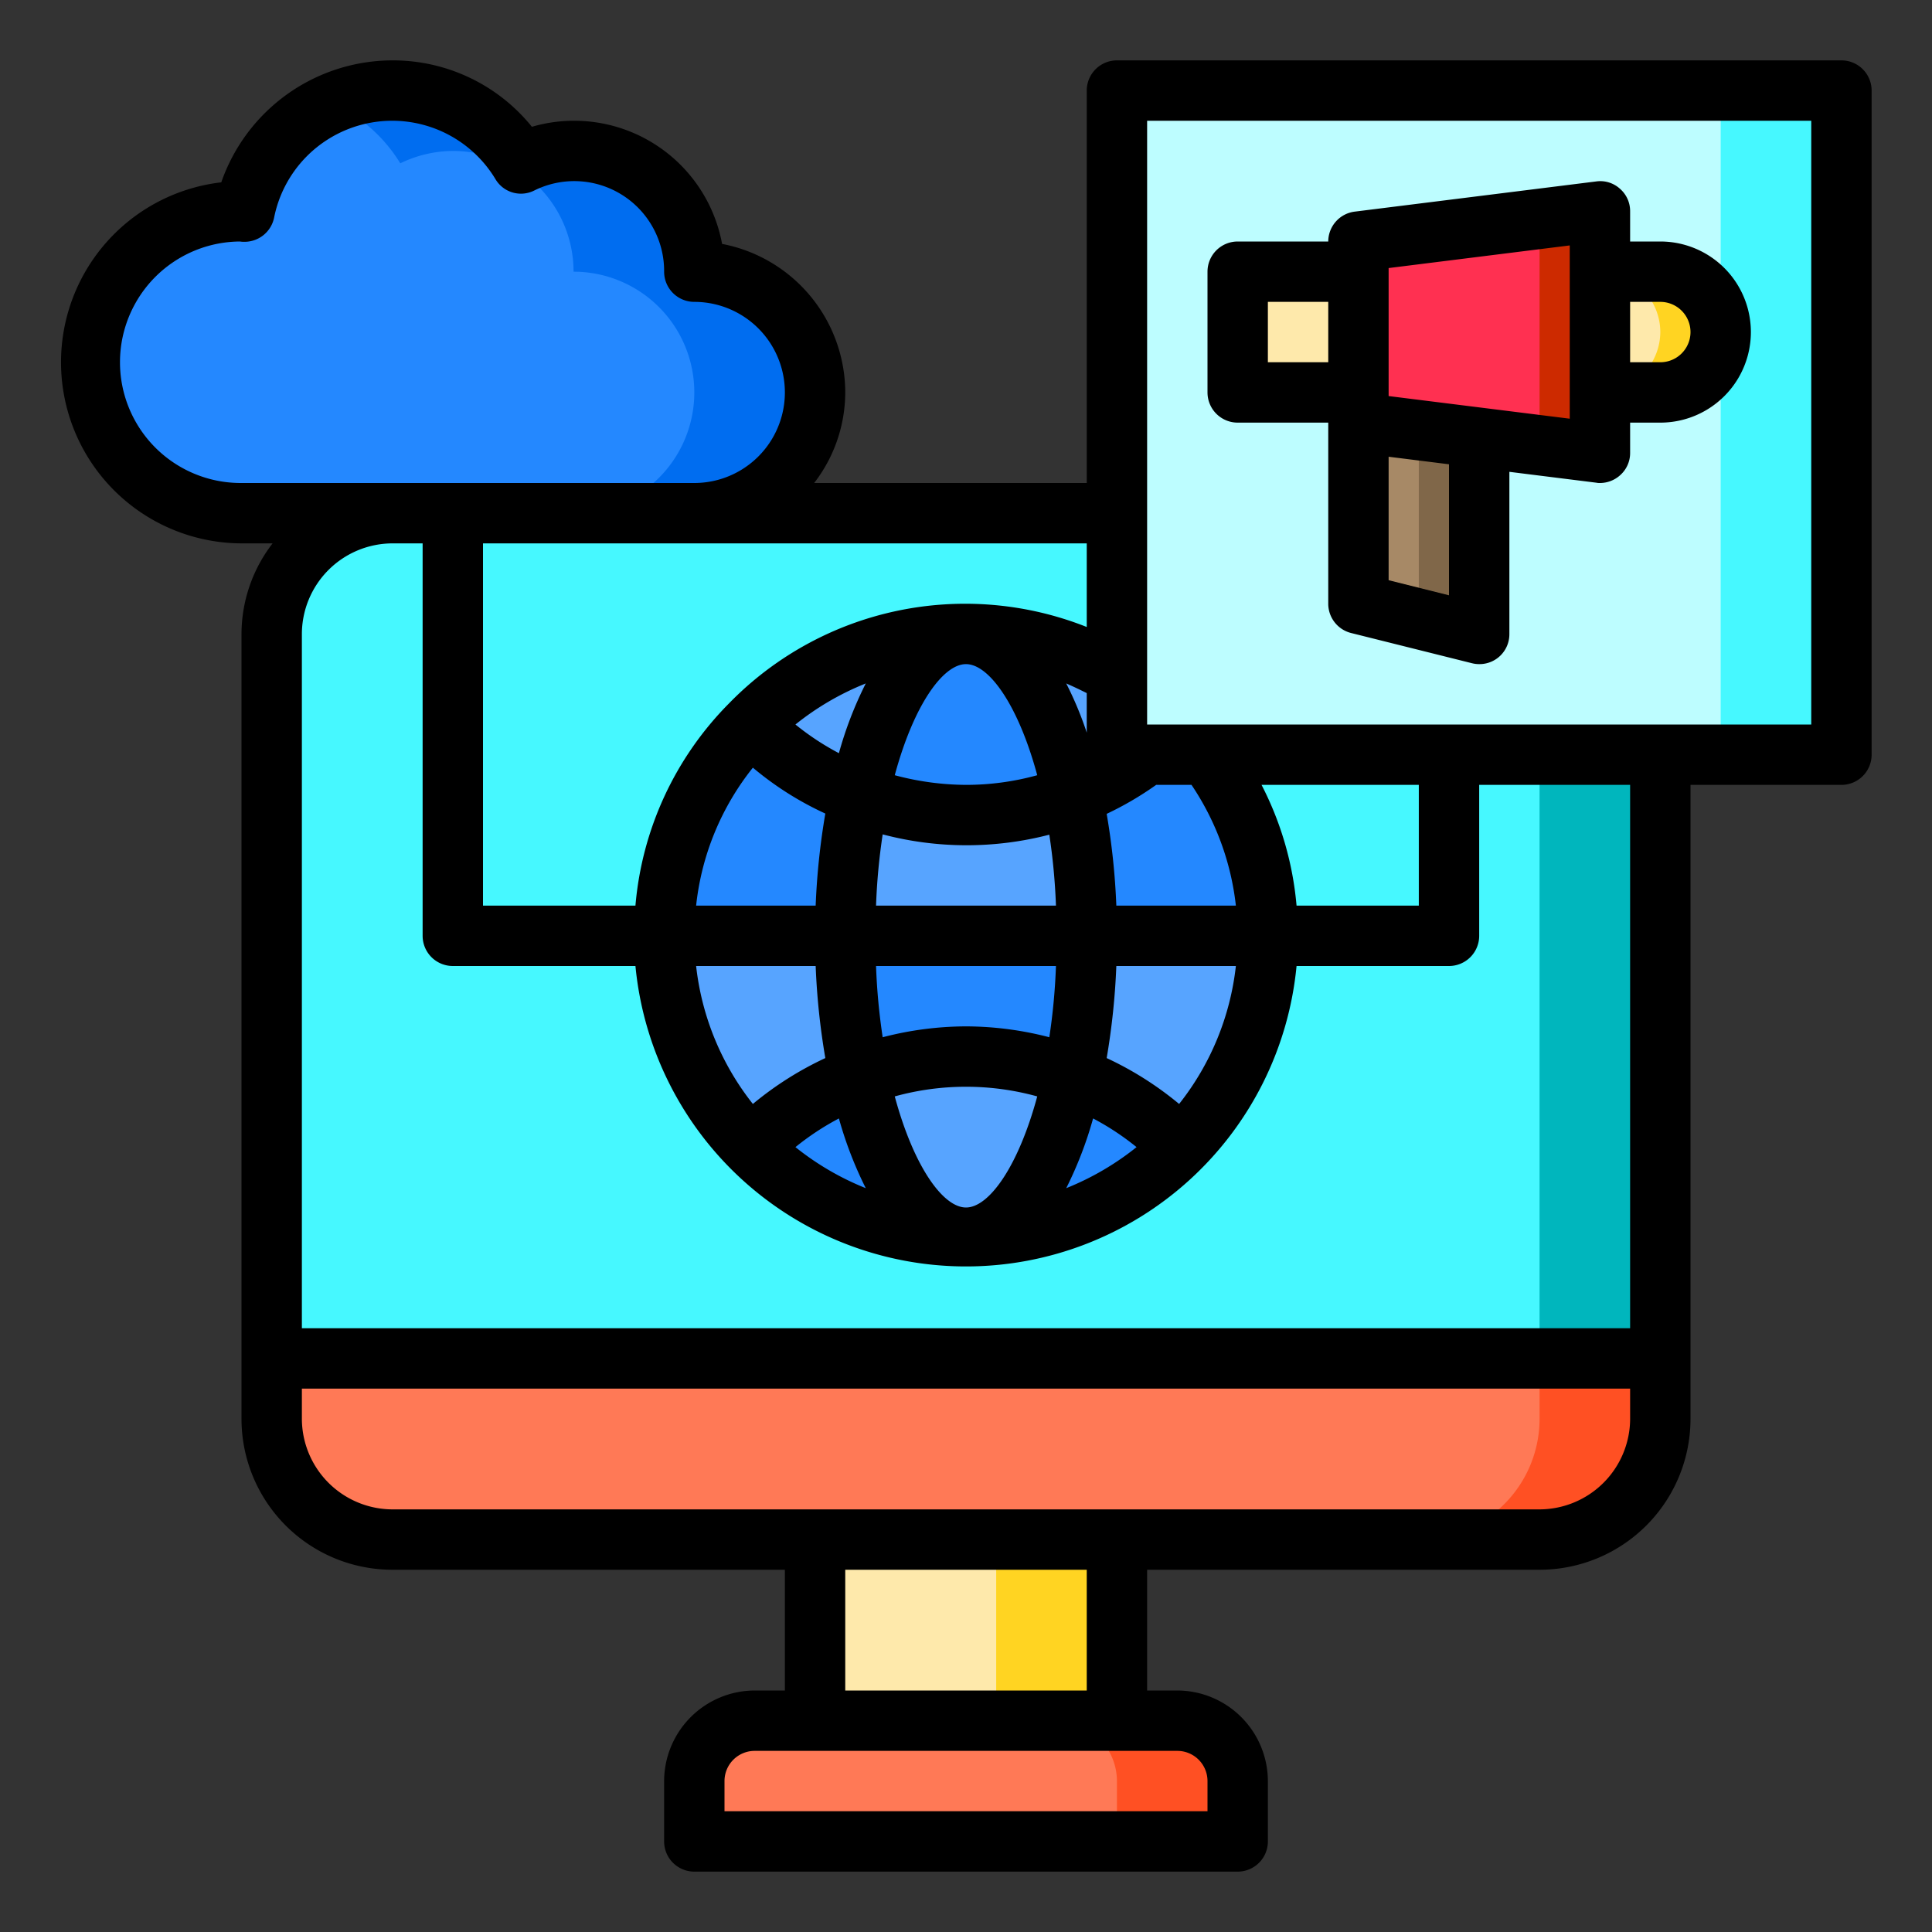
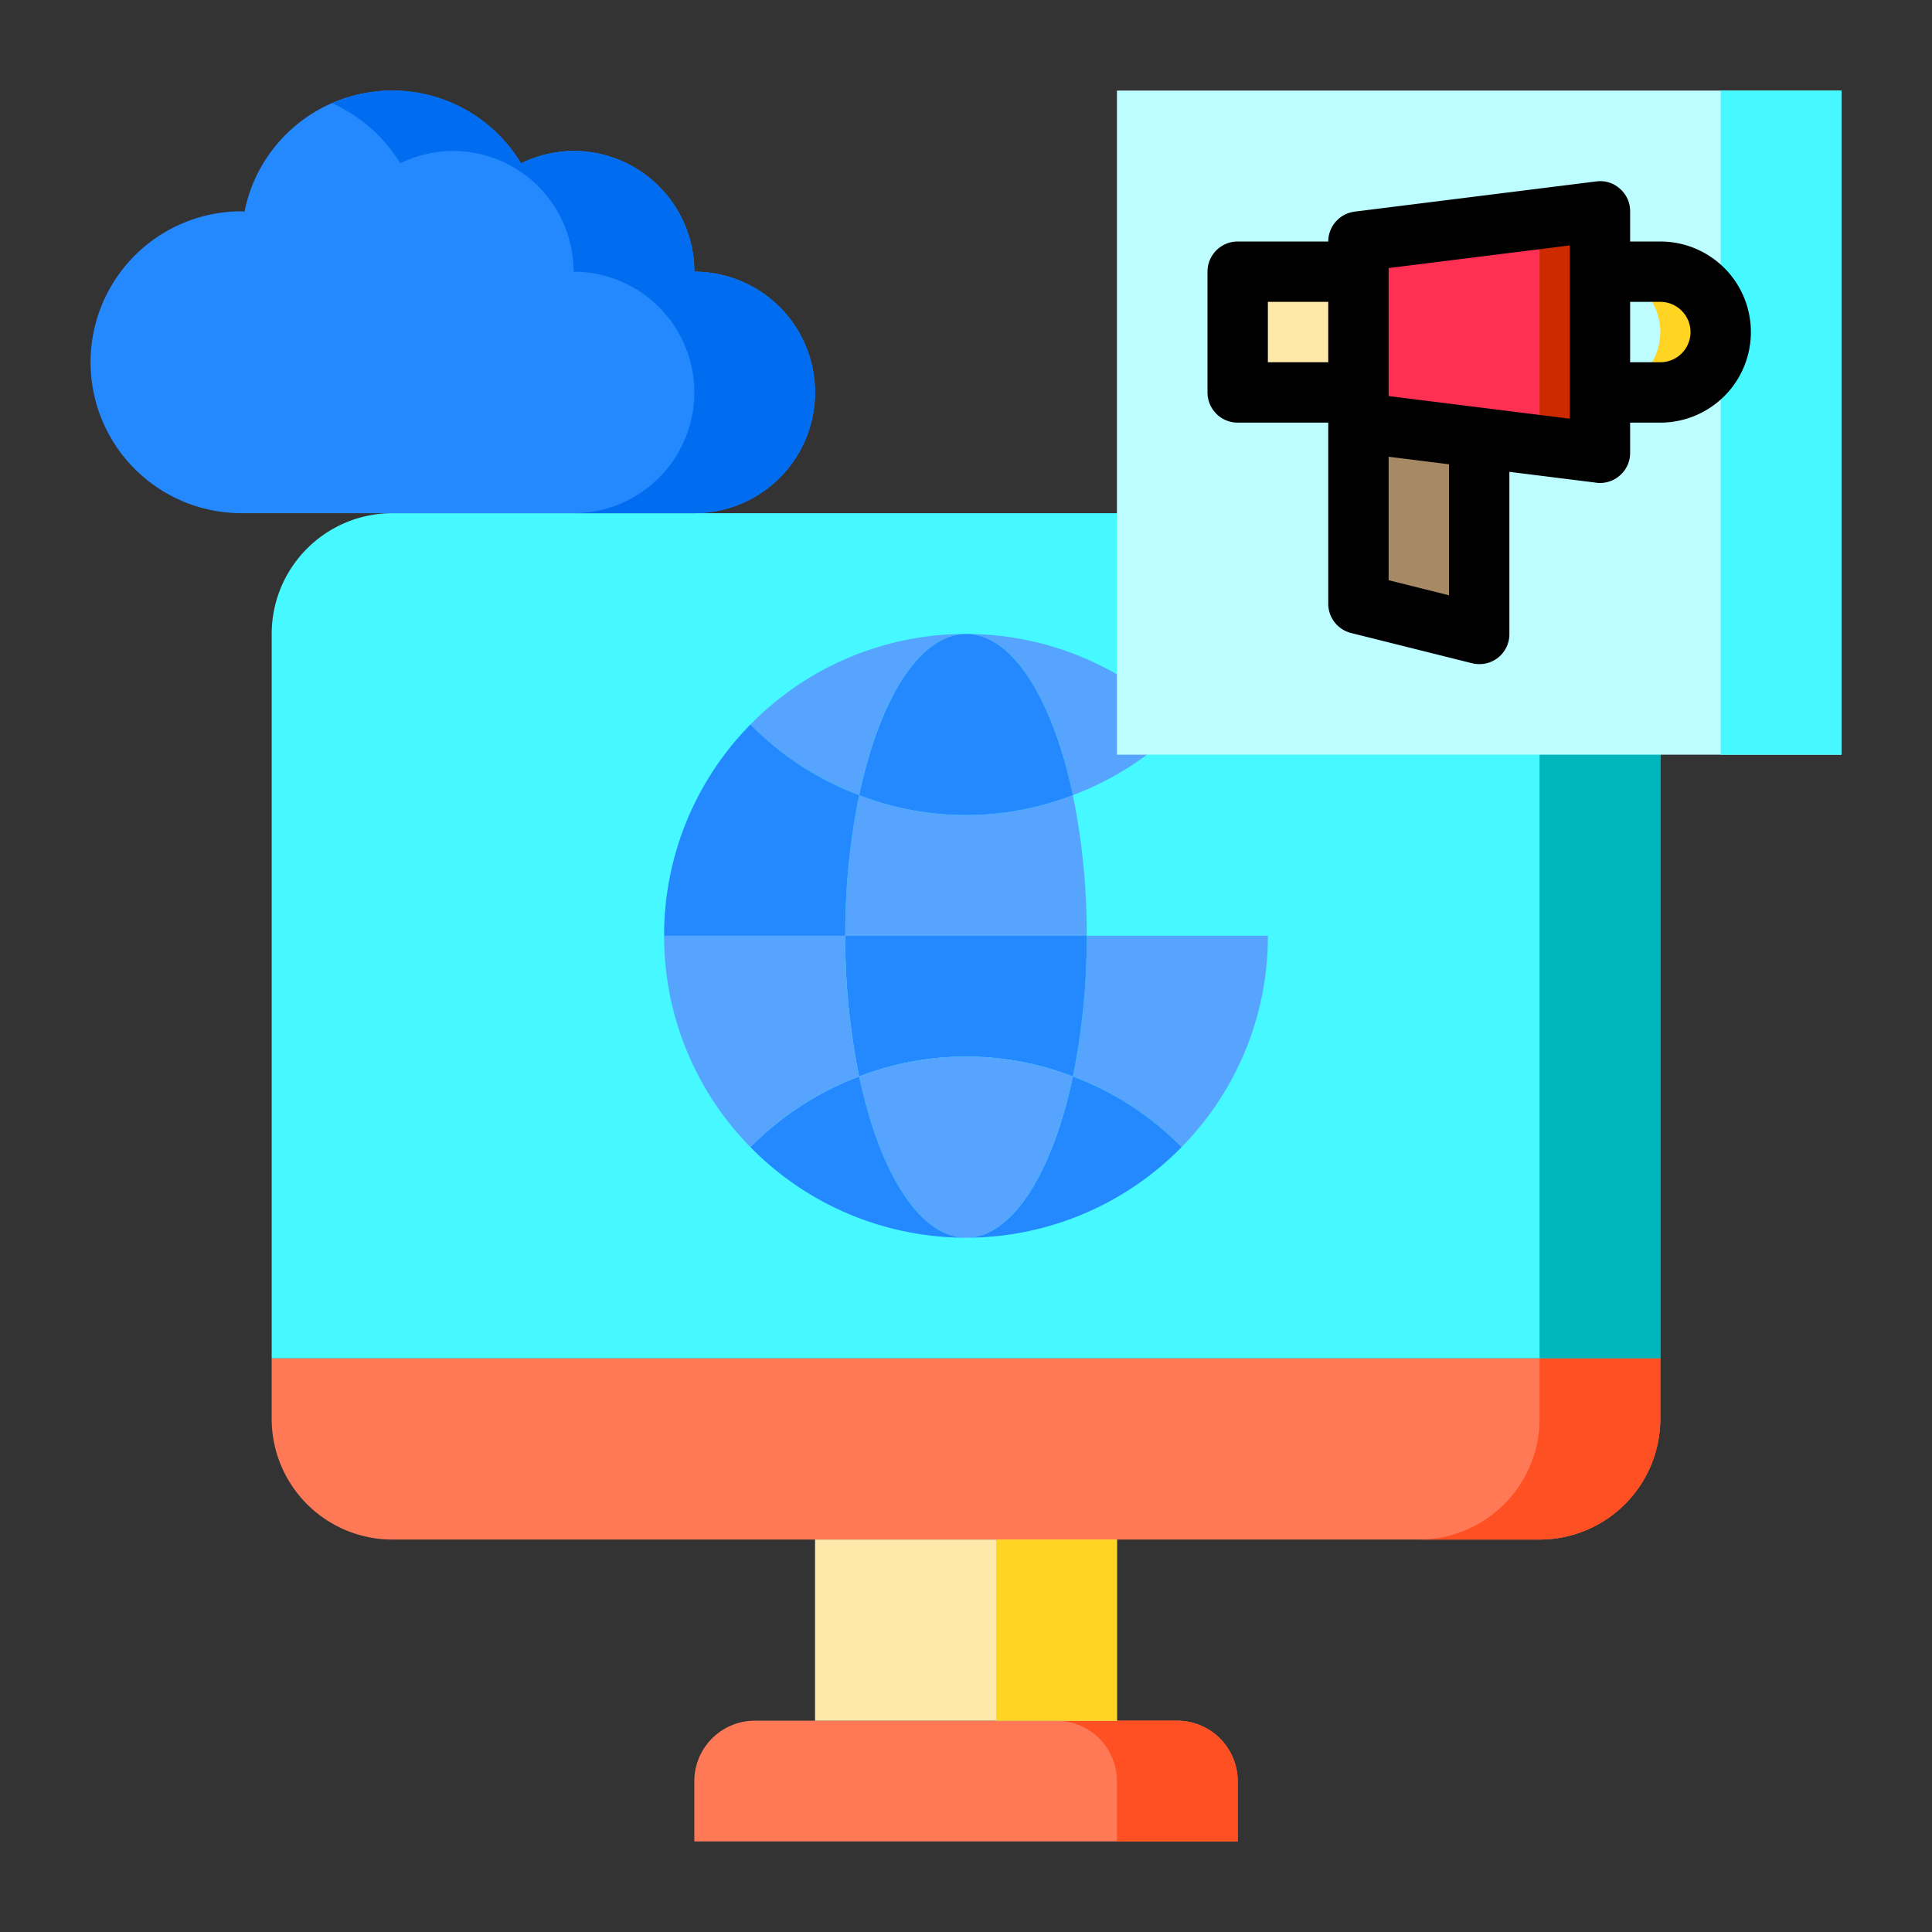
<svg xmlns="http://www.w3.org/2000/svg" height="512" viewBox="0 0 64 64" width="512">
  <rect x="0" y="0" width="64" height="64" fill="#333333" stroke="none" />
  <g id="advertising-advertisement-worldwide-computer-cloud">
    <path d="m13 17h38a4 4 0 0 1 4 4v24a0 0 0 0 1 0 0h-46a0 0 0 0 1 0 0v-24a4 4 0 0 1 4-4z" fill="#46f8ff" />
    <path d="m55 45v2a4 4 0 0 1 -4 4h-38a4 4 0 0 1 -4-4v-2z" fill="#ff7956" />
    <path d="m41 59v2h-18v-2a2.006 2.006 0 0 1 2-2h14a2.006 2.006 0 0 1 2 2z" fill="#ff7956" />
    <path d="m55 21v24h-4v-24a4 4 0 0 0 -4-4h4a4 4 0 0 1 4 4z" fill="#00b6bd" />
    <path d="m55 45v2a4 4 0 0 1 -4 4h-4a4 4 0 0 0 4-4v-2z" fill="#ff5023" />
    <path d="m41 59v2h-4v-2a2.006 2.006 0 0 0 -2-2h4a2.006 2.006 0 0 1 2 2z" fill="#ff5023" />
    <path d="m27 51h10v6h-10z" fill="#fee9ab" />
    <path d="m33 51h4v6h-4z" fill="#ffd422" />
    <path d="m23 9a4 4 0 0 1 0 8h-15a5 5 0 0 1 0-10c.03 0 .07.01.1.01a4.987 4.987 0 0 1 9.16-1.6 4.049 4.049 0 0 1 1.74-.41 4 4 0 0 1 4 4z" fill="#2488ff" />
-     <path d="m42 31h-6a23.07 23.07 0 0 0 -.46-4.66 9.968 9.968 0 0 0 3.6-2.34 9.947 9.947 0 0 1 2.86 7z" fill="#2488ff" />
    <path d="m36 31h6a9.947 9.947 0 0 1 -2.86 7 9.968 9.968 0 0 0 -3.6-2.34 23.07 23.07 0 0 0 .46-4.66z" fill="#57a4ff" />
    <path d="m32 21a9.994 9.994 0 0 1 7.14 3 9.968 9.968 0 0 1 -3.6 2.34c-.67-3.17-2-5.34-3.54-5.34z" fill="#57a4ff" />
    <path d="m39.14 38a9.994 9.994 0 0 1 -7.14 3c1.54 0 2.87-2.17 3.54-5.34a9.968 9.968 0 0 1 3.6 2.34z" fill="#2488ff" />
    <path d="m36 31h-8a23.07 23.07 0 0 1 .46-4.66 9.824 9.824 0 0 0 7.08 0 23.07 23.07 0 0 1 .46 4.66z" fill="#57a4ff" />
    <path d="m28 31h8a23.07 23.07 0 0 1 -.46 4.66 9.824 9.824 0 0 0 -7.08 0 23.07 23.07 0 0 1 -.46-4.66z" fill="#2488ff" />
    <path d="m32 21c1.54 0 2.87 2.17 3.54 5.34a9.824 9.824 0 0 1 -7.08 0c.67-3.17 2-5.34 3.54-5.34z" fill="#2488ff" />
    <path d="m35.54 35.66c-.67 3.17-2 5.34-3.54 5.34s-2.87-2.17-3.54-5.34a9.824 9.824 0 0 1 7.08 0z" fill="#57a4ff" />
    <path d="m32 21c-1.54 0-2.87 2.17-3.54 5.34a9.968 9.968 0 0 1 -3.6-2.34 9.994 9.994 0 0 1 7.14-3z" fill="#57a4ff" />
    <path d="m28.46 35.66c.67 3.17 2 5.34 3.54 5.34a9.994 9.994 0 0 1 -7.14-3 9.968 9.968 0 0 1 3.6-2.34z" fill="#2488ff" />
    <path d="m24.86 24a9.968 9.968 0 0 0 3.6 2.34 23.07 23.07 0 0 0 -.46 4.66h-6a9.947 9.947 0 0 1 2.86-7z" fill="#2488ff" />
    <path d="m28.46 35.66a9.968 9.968 0 0 0 -3.6 2.34 9.947 9.947 0 0 1 -2.86-7h6a23.07 23.07 0 0 0 .46 4.66z" fill="#57a4ff" />
    <path d="m27 13a4 4 0 0 1 -4 4h-4a4 4 0 0 0 0-8 4 4 0 0 0 -4-4 4.049 4.049 0 0 0 -1.74.41 5.08 5.08 0 0 0 -2.26-1.99 4.971 4.971 0 0 1 6.26 1.99 4.049 4.049 0 0 1 1.74-.41 4 4 0 0 1 4 4 4 4 0 0 1 4 4z" fill="#006df0" />
    <path d="m37 3h24v22h-24z" fill="#bdfdff" />
    <path d="m57 3h4v22h-4z" fill="#46f8ff" />
-     <path d="m55 9a2.006 2.006 0 0 1 2 2 2.015 2.015 0 0 1 -2 2h-2v-4z" fill="#fee9ab" />
    <path d="m57 11a2.015 2.015 0 0 1 -2 2h-2a2.015 2.015 0 0 0 2-2 2.006 2.006 0 0 0 -2-2h2a2.006 2.006 0 0 1 2 2z" fill="#ffd422" />
    <path d="m53 13v2l-4-.5-4-.5v-1-4-1l8-1v2z" fill="#ff3051" />
    <path d="m49 14.5v6.5l-4-1v-6z" fill="#a78966" />
-     <path d="m49 14.5v6.5l-2-.5v-6.25z" fill="#806749" />
    <path d="m53 7v8l-2-.25v-7.5z" fill="#cd2a00" />
    <path d="m41 9h4v4h-4z" fill="#fee9ab" />
-     <path d="m61 2h-24a1 1 0 0 0 -1 1v13h-9.03a4.924 4.924 0 0 0 1.03-3 5.021 5.021 0 0 0 -4.08-4.92 4.985 4.985 0 0 0 -6.3-3.88 5.916 5.916 0 0 0 -4.62-2.2 6.014 6.014 0 0 0 -5.67 4.04 6 6 0 0 0 .67 11.96h1.03a4.924 4.924 0 0 0 -1.03 3v26a5 5 0 0 0 5 5h13v4h-1a3.009 3.009 0 0 0 -3 3v2a1 1 0 0 0 1 1h18a1 1 0 0 0 1-1v-2a3.009 3.009 0 0 0 -3-3h-1v-4h13a5 5 0 0 0 5-5v-21h5a1 1 0 0 0 1-1v-22a1 1 0 0 0 -1-1zm-22.7 24h1.17a8.91 8.91 0 0 1 1.47 4h-3.96a23.177 23.177 0 0 0 -.32-3.04 10.811 10.811 0 0 0 1.64-.96zm-1.32 6h3.96a8.95 8.95 0 0 1 -1.88 4.57 11.038 11.038 0 0 0 -2.4-1.52 23.513 23.513 0 0 0 .32-3.05zm-.77 5.05a8.734 8.734 0 0 1 1.44.95 9.184 9.184 0 0 1 -2.33 1.36 12.77 12.77 0 0 0 .89-2.31zm-.89-14.41c.23.1.46.21.68.32v1.31a11.559 11.559 0 0 0 -.68-1.63zm.68-4.64v2.77a10.92 10.92 0 0 0 -11.85 2.53 10.813 10.813 0 0 0 -3.1 6.7h-5.05v-12zm-4 16a11.054 11.054 0 0 0 -2.76.36 20.617 20.617 0 0 1 -.22-2.36h5.96a20.617 20.617 0 0 1 -.22 2.36 11.054 11.054 0 0 0 -2.76-.36zm2.36 2.32c-.63 2.33-1.6 3.68-2.36 3.68s-1.73-1.35-2.36-3.68a8.862 8.862 0 0 1 4.72 0zm-5.34-6.32a20.617 20.617 0 0 1 .22-2.36 10.907 10.907 0 0 0 5.52.01 20.65 20.65 0 0 1 .22 2.35zm.62-4.32c.63-2.33 1.6-3.68 2.36-3.68s1.73 1.35 2.36 3.68a8.841 8.841 0 0 1 -2.36.32 9.265 9.265 0 0 1 -2.36-.32zm-2.62 6.32a23.513 23.513 0 0 0 .32 3.05 11.038 11.038 0 0 0 -2.4 1.52 8.95 8.95 0 0 1 -1.88-4.57zm-3.96-2a8.822 8.822 0 0 1 1.88-4.57 10.58 10.58 0 0 0 2.4 1.52 23.513 23.513 0 0 0 -.32 3.05zm4.73 7.05a12.77 12.77 0 0 0 .89 2.31 9.184 9.184 0 0 1 -2.33-1.36 8.734 8.734 0 0 1 1.44-.95zm0-12.1a8.734 8.734 0 0 1 -1.44-.95 9.111 9.111 0 0 1 2.33-1.36 12.488 12.488 0 0 0 -.89 2.31zm-19.79-8.95a4 4 0 0 1 -.05-8 .808.808 0 0 0 .15.01 1 1 0 0 0 .98-.8 3.99 3.99 0 0 1 7.33-1.28.981.981 0 0 0 1.29.38 2.977 2.977 0 0 1 4.3 2.69 1 1 0 0 0 1 1 3 3 0 0 1 0 6zm31 42a1 1 0 0 1 1 1v1h-16v-1a1 1 0 0 1 1-1zm-11-2v-4h8v4zm26-9a3.009 3.009 0 0 1 -3 3h-38a3.009 3.009 0 0 1 -3-3v-1h44zm0-3h-44v-23a3.009 3.009 0 0 1 3-3h1v13a1 1 0 0 0 1 1h6.05a11 11 0 0 0 21.9 0h5.05a1 1 0 0 0 1-1v-5h5zm-12.21-18h5.21v4h-4.05a10.731 10.731 0 0 0 -1.16-4zm18.21-2h-22v-20h22z" />
    <path d="m55 8h-1v-1a.981.981 0 0 0 -.34-.75.968.968 0 0 0 -.78-.24l-8 1a1 1 0 0 0 -.88.99h-3a1 1 0 0 0 -1 1v4a1 1 0 0 0 1 1h3v6a1 1 0 0 0 .76.97l4 1a.986.986 0 0 0 .24.03.99.99 0 0 0 1-1v-5.37l2.88.36a.487.487 0 0 0 .12.01 1 1 0 0 0 .66-.25.981.981 0 0 0 .34-.75v-1h1a3 3 0 0 0 0-6zm-11 4h-2v-2h2zm4 7.72-2-.5v-4.09l2 .25zm4-5.85-6-.75v-4.24l6-.75zm3-1.87h-1v-2h1a1 1 0 0 1 0 2z" />
  </g>
</svg>